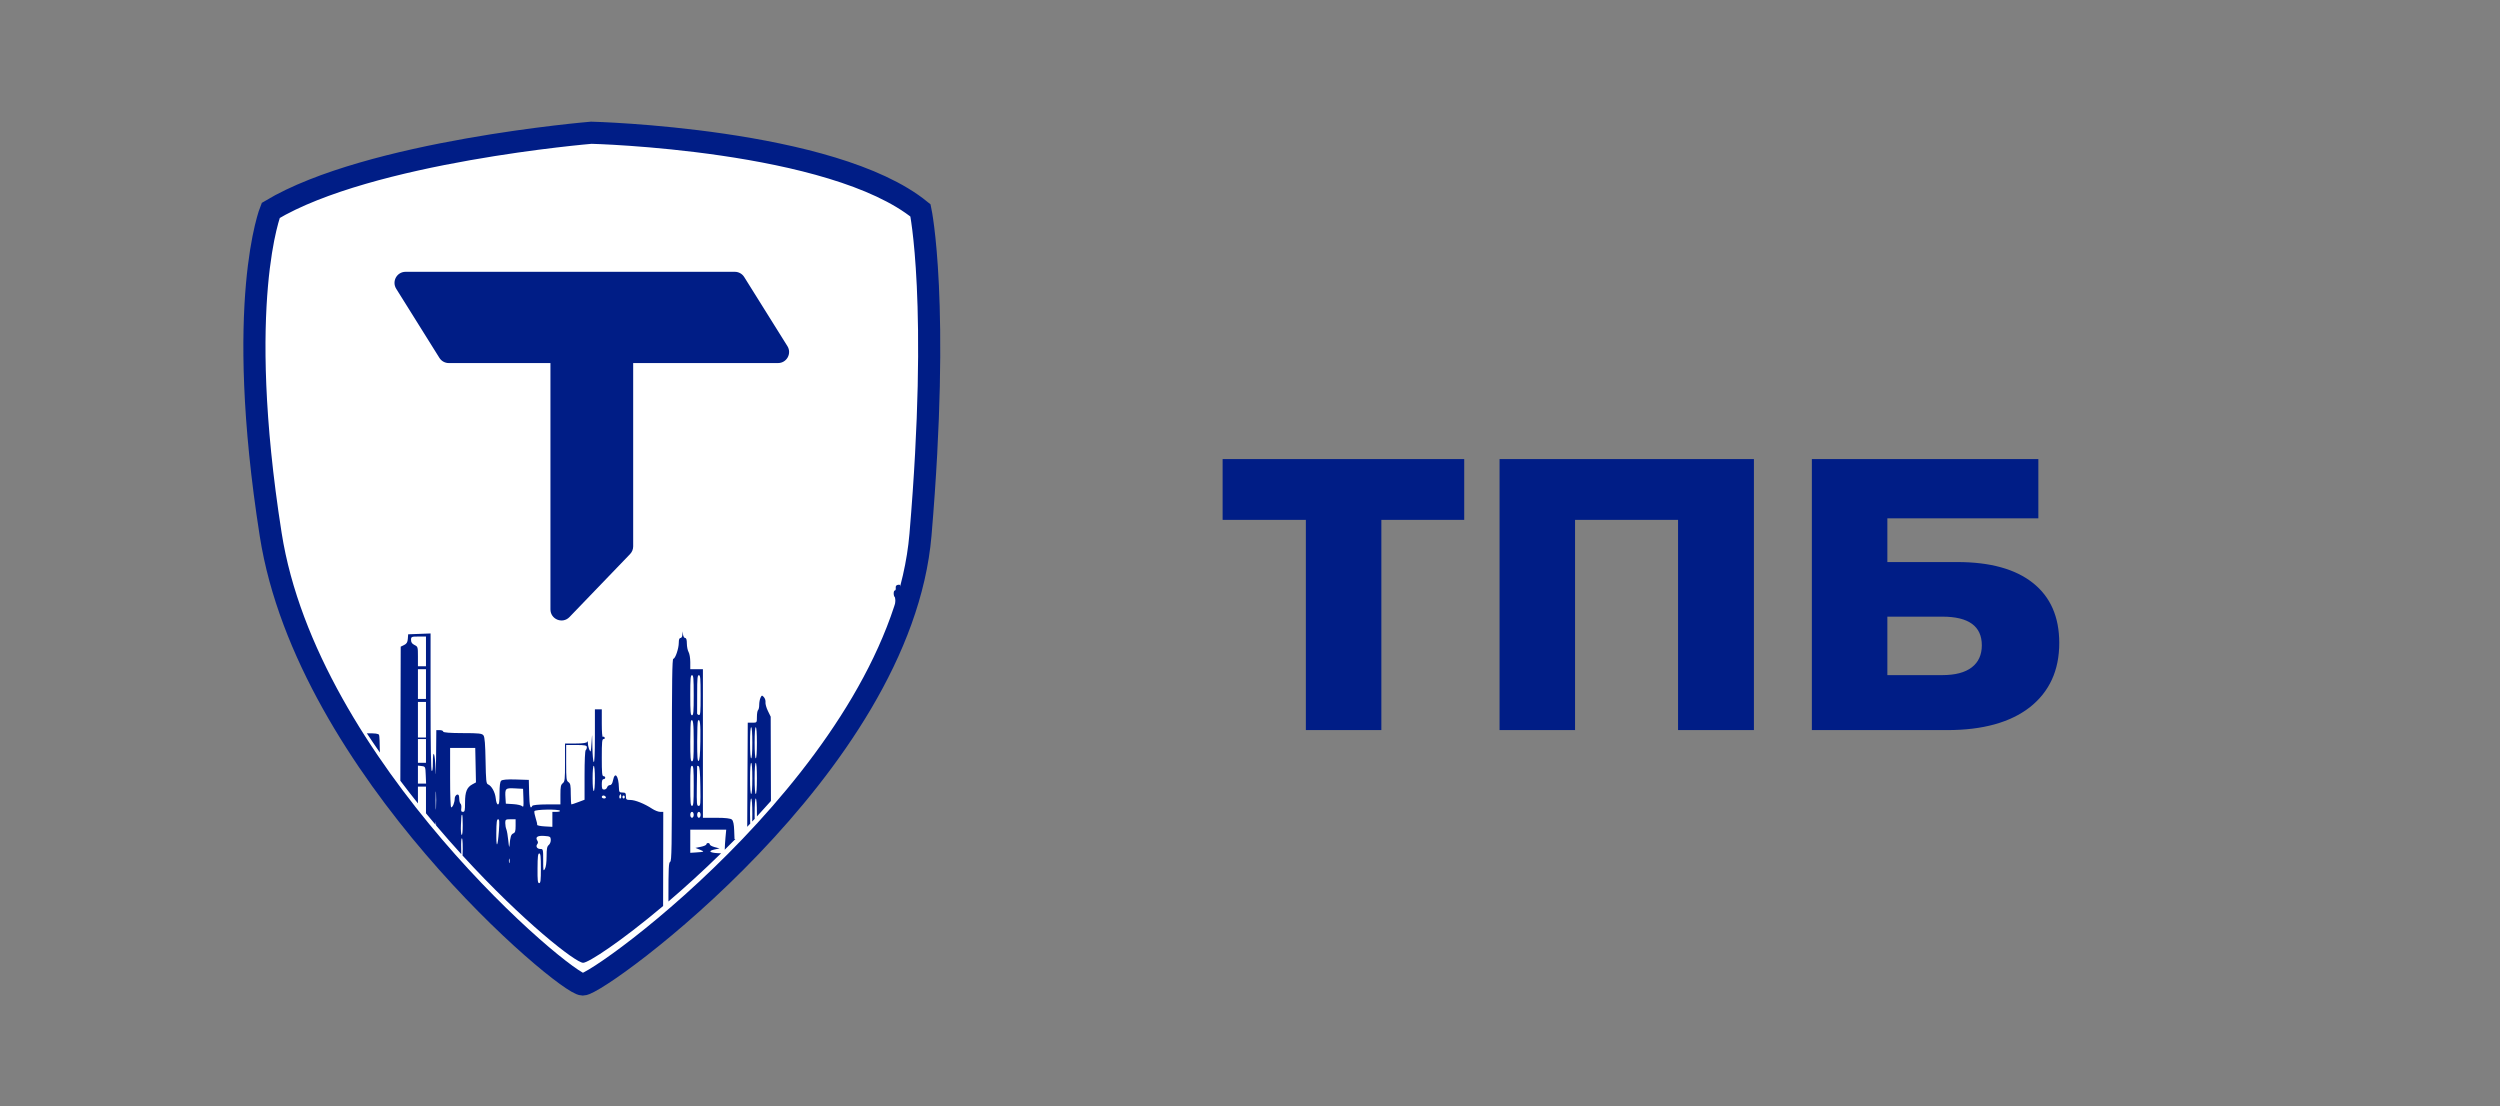
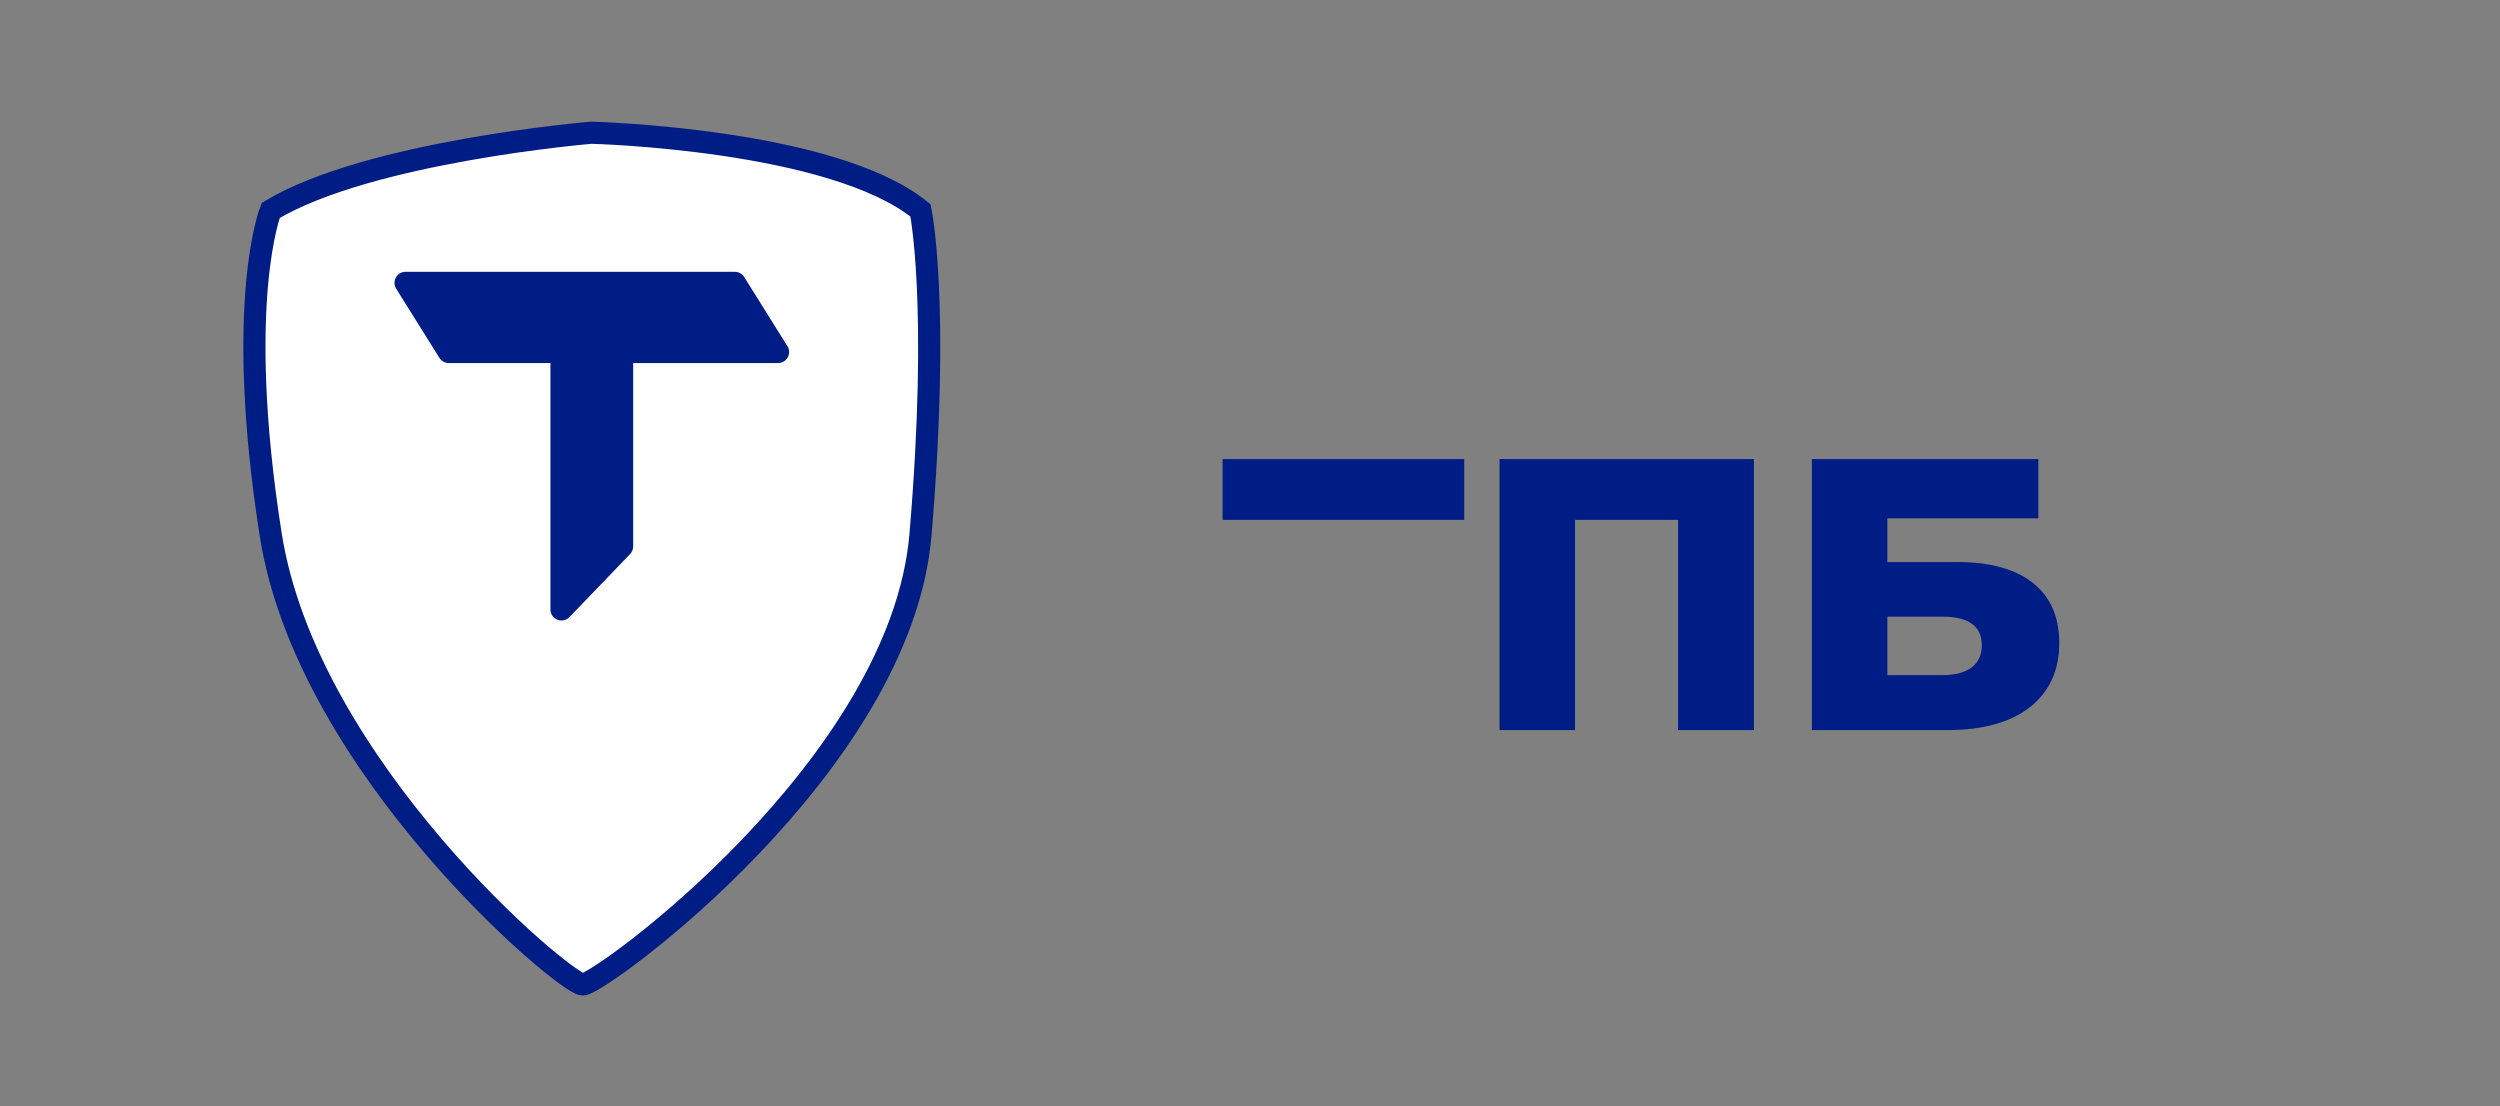
<svg xmlns="http://www.w3.org/2000/svg" width="226" height="100" viewBox="0 0 226 100" fill="none">
  <rect x="0" y="0" width="226" height="100" fill="#808080" stroke="none" />
-   <path d="M132.365 46.995H124.875V66H118.05V46.995H110.525V41.5H132.365V46.995ZM158.555 41.5V66H151.695V46.995H142.385V66H135.56V41.5H158.555ZM163.792 41.5H184.267V46.855H170.617V50.81H176.952C179.915 50.81 182.19 51.44 183.777 52.7C185.364 53.96 186.157 55.768 186.157 58.125C186.157 60.598 185.27 62.535 183.497 63.935C181.724 65.312 179.239 66 176.042 66H163.792V41.5ZM175.587 61.03C176.754 61.03 177.64 60.797 178.247 60.33C178.854 59.863 179.157 59.198 179.157 58.335C179.157 56.608 177.967 55.745 175.587 55.745H170.617V61.03H175.587Z" fill="#001D86" />
+   <path d="M132.365 46.995H124.875H118.05V46.995H110.525V41.5H132.365V46.995ZM158.555 41.5V66H151.695V46.995H142.385V66H135.56V41.5H158.555ZM163.792 41.5H184.267V46.855H170.617V50.81H176.952C179.915 50.81 182.19 51.44 183.777 52.7C185.364 53.96 186.157 55.768 186.157 58.125C186.157 60.598 185.27 62.535 183.497 63.935C181.724 65.312 179.239 66 176.042 66H163.792V41.5ZM175.587 61.03C176.754 61.03 177.64 60.797 178.247 60.33C178.854 59.863 179.157 59.198 179.157 58.335C179.157 56.608 177.967 55.745 175.587 55.745H170.617V61.03H175.587Z" fill="#001D86" />
  <path d="M83.213 48.328C81.443 69.264 54.229 89 52.683 89C51.137 89 27.785 69.43 24.472 48.328C21.16 27.226 24.472 19.023 24.472 19.023C33.413 13.658 53.456 12 53.456 12C53.456 12 75.248 12.536 83.213 19.023C83.213 19.023 84.984 27.391 83.213 48.328Z" fill="white" stroke="#001D86" stroke-width="2" />
-   <path fill-rule="evenodd" clip-rule="evenodd" d="M81.458 53.304C81.422 53.261 81.41 53.197 81.41 53.101C81.41 52.89 81.355 52.833 81.177 52.866C81.021 52.895 80.953 52.987 80.974 53.144C80.99 53.273 80.955 53.379 80.896 53.379C80.757 53.379 80.754 53.873 80.891 53.983C80.921 54.007 80.945 54.263 80.963 54.708C81.137 54.242 81.303 53.774 81.458 53.304ZM69.694 72.406L69.671 64.787L69.416 64.265C69.276 63.978 69.179 63.626 69.2 63.483C69.221 63.34 69.156 63.132 69.056 63.021C68.891 62.839 68.861 62.843 68.753 63.066C68.687 63.203 68.633 63.493 68.633 63.711C68.633 63.929 68.587 64.145 68.529 64.191C68.472 64.236 68.425 64.512 68.425 64.803C68.425 65.331 68.424 65.332 68.011 65.332H67.597L67.57 70.588L67.548 74.744C67.639 74.648 67.73 74.552 67.821 74.456C67.809 74.226 67.802 73.933 67.802 73.592C67.802 72.742 67.844 72.182 67.906 72.182C67.969 72.182 68.01 72.742 68.01 73.592C68.01 73.845 68.006 74.072 68 74.266C68.074 74.187 68.148 74.108 68.222 74.028C68.219 73.894 68.218 73.748 68.218 73.592C68.218 72.742 68.259 72.182 68.322 72.182C68.384 72.182 68.425 72.742 68.425 73.592C68.425 73.667 68.425 73.739 68.425 73.809C68.849 73.35 69.272 72.883 69.694 72.406ZM66.484 75.845L66.4 75.845L66.37 75.054C66.349 74.511 66.286 74.211 66.168 74.096C66.053 73.984 65.59 73.928 64.77 73.928H63.543V67.213V60.497H62.972H62.401V59.851C62.401 59.492 62.333 59.09 62.248 58.945C62.164 58.802 62.094 58.458 62.092 58.181C62.09 57.835 62.042 57.677 61.94 57.677C61.859 57.677 61.771 57.541 61.747 57.375L61.702 57.072L61.688 57.375C61.679 57.546 61.606 57.677 61.517 57.677C61.412 57.677 61.362 57.814 61.362 58.103C61.362 58.623 61.047 59.549 60.868 59.554C60.766 59.556 60.738 61.476 60.738 68.694C60.738 76.692 60.719 77.841 60.583 77.909C60.45 77.974 60.427 78.459 60.427 81.128V81.495C61.915 80.223 63.53 78.761 65.187 77.138C65.108 77.137 65.009 77.132 64.886 77.126C64.127 77.087 63.989 76.924 64.603 76.792L65.049 76.697L64.608 76.58C64.365 76.516 64.166 76.407 64.166 76.338C64.166 76.268 64.096 76.211 64.011 76.211C63.925 76.211 63.855 76.265 63.855 76.33C63.855 76.396 63.633 76.494 63.361 76.549L62.868 76.649L63.283 76.819C63.718 76.997 63.696 77.01 62.894 77.063L62.401 77.095V76.049V75.002H64.025H65.65L65.584 75.707C65.548 76.095 65.518 76.58 65.518 76.785C65.518 76.795 65.518 76.804 65.518 76.813C65.838 76.496 66.16 76.174 66.484 75.845ZM59.945 81.903L59.95 78.83L59.959 73.391H59.669C59.51 73.391 59.185 73.263 58.947 73.106C58.268 72.658 57.418 72.316 56.982 72.316C56.626 72.316 56.583 72.28 56.583 71.981C56.583 71.697 56.535 71.645 56.272 71.645C55.991 71.645 55.959 71.601 55.95 71.208C55.924 70.129 55.586 69.701 55.418 70.537C55.359 70.833 55.268 70.973 55.137 70.973C55.031 70.973 54.916 71.064 54.884 71.175C54.851 71.285 54.729 71.376 54.613 71.376C54.441 71.376 54.402 71.289 54.402 70.906C54.402 70.578 54.449 70.436 54.558 70.436C54.643 70.436 54.713 70.376 54.713 70.302C54.713 70.228 54.643 70.167 54.558 70.167C54.427 70.167 54.402 69.891 54.402 68.489C54.402 67.058 54.426 66.81 54.564 66.81C54.653 66.81 54.696 66.748 54.66 66.673C54.624 66.598 54.552 66.572 54.498 66.614C54.441 66.66 54.402 66.166 54.402 65.407V64.124H54.09H53.779V66.549C53.779 68.132 53.742 68.946 53.675 68.891C53.617 68.846 53.562 68.223 53.552 67.507C53.534 66.211 53.534 66.21 53.474 67.145C53.421 67.983 53.401 68.054 53.285 67.792C53.214 67.631 53.151 67.359 53.147 67.188C53.142 67.017 53.115 66.953 53.086 67.045C53.05 67.162 52.741 67.213 52.056 67.213H51.078V68.926C51.078 70.495 51.06 70.654 50.87 70.808C50.697 70.948 50.662 71.121 50.662 71.847V72.719H49.422C48.707 72.719 48.154 72.776 48.117 72.853C47.947 73.21 47.862 72.881 47.835 71.746L47.805 70.503L46.626 70.465C45.845 70.44 45.397 70.479 45.301 70.582C45.201 70.689 45.157 71.045 45.157 71.728C45.157 72.477 45.122 72.719 45.014 72.719C44.926 72.719 44.85 72.509 44.815 72.169C44.757 71.61 44.44 71.038 44.112 70.904C43.954 70.839 43.928 70.582 43.895 68.773C43.868 67.286 43.819 66.655 43.715 66.495C43.593 66.304 43.324 66.272 41.82 66.272C40.72 66.272 40.066 66.222 40.066 66.138C40.066 66.064 39.926 66.004 39.755 66.004H39.443L39.421 68.455C39.407 69.996 39.387 70.395 39.366 69.529C39.33 68.064 39.131 67.588 39.131 68.966C39.131 69.475 39.093 69.749 39.028 69.697C38.961 69.644 38.924 67.411 38.924 63.439V57.264L37.911 57.303L36.898 57.341L36.867 57.751C36.843 58.063 36.763 58.196 36.53 58.309L36.224 58.459L36.198 68.107L36.191 70.579C36.717 71.278 37.248 71.96 37.781 72.626V71.108H38.145H38.508V72.988V73.522C38.799 73.876 39.089 74.225 39.379 74.568C39.386 74.276 39.4 74.205 39.415 74.432C39.419 74.489 39.422 74.553 39.425 74.622C40.189 75.524 40.95 76.389 41.699 77.212C41.678 76.701 41.678 75.95 41.716 75.842C41.789 75.638 41.832 75.975 41.832 76.748C41.832 76.971 41.825 77.176 41.814 77.338C47.264 83.302 52.047 87.036 52.715 87.036C53.189 87.036 56.1 85.141 59.945 81.903ZM34.341 68.029C33.944 67.46 33.552 66.882 33.166 66.296C33.919 66.28 34.209 66.319 34.267 66.436C34.303 66.505 34.331 67.157 34.341 68.029ZM38.508 60.229V58.886V57.543H37.833C37.199 57.543 37.158 57.561 37.158 57.849C37.158 58.066 37.249 58.2 37.469 58.307C37.772 58.455 37.781 58.484 37.781 59.344V60.229H38.145H38.508ZM38.508 63.183V61.84V60.497H38.145H37.781V61.84V63.183H38.145H38.508ZM62.556 64.661C62.687 64.661 62.712 64.37 62.712 62.848C62.712 61.326 62.687 61.035 62.556 61.035C62.425 61.035 62.401 61.326 62.401 62.848C62.401 64.37 62.425 64.661 62.556 64.661ZM63.174 64.637C63.314 64.675 63.335 64.435 63.335 62.858C63.335 61.327 63.31 61.035 63.18 61.035C63.049 61.035 63.024 61.311 63.024 62.713C63.024 63.637 63.021 64.438 63.018 64.493C63.015 64.548 63.085 64.613 63.174 64.637ZM38.508 66.675V65.064V63.452H38.145H37.781V65.064V66.675H38.145H38.508ZM62.556 68.824C62.687 68.824 62.712 68.534 62.712 67.019C62.712 65.374 62.652 64.918 62.467 65.157C62.43 65.204 62.401 66.049 62.401 67.034C62.401 68.536 62.426 68.824 62.556 68.824ZM63.154 68.791C63.246 68.751 63.292 68.243 63.313 67.011C63.34 65.426 63.279 64.912 63.095 65.151C63.056 65.201 63.024 66.054 63.024 67.045C63.024 68.427 63.054 68.834 63.154 68.791ZM67.906 68.556C67.969 68.556 68.01 67.996 68.01 67.145C68.01 66.295 67.969 65.735 67.906 65.735C67.844 65.735 67.802 66.295 67.802 67.145C67.802 67.996 67.844 68.556 67.906 68.556ZM68.322 68.556C68.384 68.556 68.425 67.996 68.425 67.145C68.425 66.295 68.384 65.735 68.322 65.735C68.259 65.735 68.218 66.295 68.218 67.145C68.218 67.996 68.259 68.556 68.322 68.556ZM38.508 68.959V67.884V66.81H38.145H37.781V67.884V68.959H38.145H38.508ZM52.947 67.817C53.005 67.771 53.051 67.647 53.051 67.54C53.051 67.386 52.861 67.347 52.116 67.347H51.181V68.954C51.181 70.423 51.199 70.573 51.389 70.705C51.566 70.827 51.597 70.986 51.597 71.784C51.597 72.298 51.625 72.719 51.659 72.719C51.693 72.719 51.974 72.624 52.282 72.508L52.844 72.297V70.099C52.844 68.778 52.885 67.867 52.947 67.817ZM43.027 70.73L42.995 69.173L42.962 67.616H41.826H40.69V70.302C40.69 71.938 40.729 72.988 40.79 72.988C40.923 72.988 41.105 72.535 41.105 72.205C41.105 71.943 41.34 71.725 41.459 71.878C41.493 71.922 41.521 72.096 41.521 72.264C41.521 72.432 41.572 72.61 41.634 72.66C41.697 72.71 41.727 72.895 41.701 73.071C41.664 73.315 41.699 73.391 41.847 73.391C42.015 73.391 42.04 73.28 42.04 72.548C42.04 71.582 42.205 71.173 42.703 70.904L43.027 70.73ZM67.906 71.779C67.969 71.779 68.01 71.219 68.01 70.369C68.01 69.518 67.969 68.959 67.906 68.959C67.844 68.959 67.802 69.518 67.802 70.369C67.802 71.219 67.844 71.779 67.906 71.779ZM68.322 71.779C68.384 71.779 68.425 71.219 68.425 70.369C68.425 69.518 68.384 68.959 68.322 68.959C68.259 68.959 68.218 69.518 68.218 70.369C68.218 71.219 68.259 71.779 68.322 71.779ZM38.519 70.839L38.487 70.067C38.456 69.303 38.452 69.294 38.119 69.252L37.781 69.21V70.025V70.839H38.15H38.519ZM53.675 71.51C53.736 71.51 53.779 71.04 53.779 70.369C53.779 69.697 53.736 69.227 53.675 69.227C53.614 69.227 53.571 69.697 53.571 70.369C53.571 71.04 53.614 71.51 53.675 71.51ZM62.556 72.853C62.687 72.853 62.712 72.562 62.712 71.04C62.712 69.518 62.687 69.227 62.556 69.227C62.425 69.227 62.401 69.518 62.401 71.04C62.401 72.562 62.425 72.853 62.556 72.853ZM63.157 72.853C63.326 72.853 63.339 72.705 63.312 71.085C63.292 69.817 63.247 69.301 63.154 69.261C63.082 69.23 63.022 69.225 63.021 69.25C63.019 69.274 63.007 70.095 62.995 71.074C62.974 72.701 62.988 72.853 63.157 72.853ZM39.377 72.383C39.377 73.122 39.395 73.407 39.416 73.017C39.437 72.627 39.437 72.022 39.415 71.674C39.394 71.325 39.377 71.645 39.377 72.383ZM47.209 72.883C47.324 73.006 47.343 72.879 47.317 72.171L47.286 71.309L46.531 71.269C45.685 71.225 45.64 71.271 45.695 72.134L45.728 72.652L46.399 72.693C46.768 72.715 47.133 72.801 47.209 72.883ZM56.02 71.895C55.934 72.076 56.021 72.282 56.127 72.146C56.161 72.101 56.17 71.988 56.146 71.895C56.111 71.758 56.086 71.758 56.02 71.895ZM54.616 72.182C54.733 72.182 54.801 72.121 54.765 72.048C54.73 71.974 54.634 71.913 54.551 71.913C54.469 71.913 54.402 71.974 54.402 72.048C54.402 72.121 54.498 72.182 54.616 72.182ZM56.376 72.182C56.433 72.182 56.479 72.121 56.479 72.048C56.479 71.974 56.433 71.913 56.376 71.913C56.318 71.913 56.272 71.974 56.272 72.048C56.272 72.121 56.318 72.182 56.376 72.182ZM50.316 73.391C50.525 73.391 50.661 73.345 50.618 73.29C50.495 73.131 48.358 73.168 48.309 73.331C48.285 73.409 48.339 73.695 48.427 73.968C48.515 74.241 48.575 74.51 48.56 74.565C48.545 74.621 48.848 74.684 49.234 74.706L49.935 74.746V74.068V73.391H50.316ZM62.556 73.928C62.643 73.928 62.712 73.809 62.712 73.659C62.712 73.51 62.643 73.391 62.556 73.391C62.47 73.391 62.401 73.51 62.401 73.659C62.401 73.809 62.47 73.928 62.556 73.928ZM63.18 73.928C63.266 73.928 63.335 73.809 63.335 73.659C63.335 73.51 63.266 73.391 63.18 73.391C63.093 73.391 63.024 73.51 63.024 73.659C63.024 73.809 63.093 73.928 63.18 73.928ZM41.731 75.474C41.793 75.524 41.832 75.19 41.832 74.607C41.832 74.086 41.809 73.659 41.78 73.659C41.768 73.659 41.758 73.659 41.749 73.662C41.709 73.677 41.705 73.79 41.669 74.56C41.647 75.018 41.675 75.43 41.731 75.474ZM44.866 75.305C44.851 76.761 44.993 76.639 45.101 75.103C45.161 74.248 45.148 74.062 45.026 74.062C44.91 74.062 44.876 74.328 44.866 75.305ZM46.403 75.338C46.569 75.27 46.611 75.135 46.611 74.658V74.062H46.143C45.713 74.062 45.676 74.089 45.676 74.4C45.676 74.585 45.72 74.842 45.775 74.971C45.829 75.099 45.909 75.567 45.952 76.01C46.005 76.561 46.04 76.688 46.063 76.413C46.127 75.644 46.197 75.423 46.403 75.338ZM49.609 76.388C49.717 76.301 49.798 76.092 49.791 75.919C49.78 75.636 49.724 75.603 49.191 75.567C48.587 75.526 48.37 75.675 48.573 75.992C48.651 76.114 48.65 76.207 48.57 76.31C48.408 76.52 48.554 76.748 48.85 76.748C49.097 76.748 49.104 76.776 49.104 77.781C49.104 78.718 49.118 78.79 49.256 78.554C49.353 78.388 49.41 77.974 49.412 77.419C49.415 76.713 49.453 76.514 49.609 76.388ZM48.74 79.837C48.868 79.837 48.896 79.598 48.896 78.494C48.896 77.425 48.866 77.151 48.749 77.151C48.632 77.151 48.6 77.43 48.593 78.494C48.586 79.603 48.612 79.837 48.74 79.837ZM46.004 77.823C46.004 78.007 46.028 78.083 46.056 77.991C46.085 77.898 46.085 77.747 46.056 77.655C46.028 77.563 46.004 77.638 46.004 77.823Z" fill="#001D86" />
  <path d="M57.239 32.752C57.239 32.493 57.139 32.245 56.96 32.059L51.48 26.363C50.856 25.714 49.76 26.155 49.76 27.056V55.09C49.76 55.99 50.856 56.432 51.48 55.783L56.96 50.087C57.139 49.901 57.239 49.652 57.239 49.394V32.752Z" fill="#001D86" />
  <path d="M70.334 32.821C71.119 32.821 71.598 31.957 71.182 31.291L67.276 25.042C67.094 24.749 66.773 24.572 66.428 24.572H36.664C35.879 24.572 35.4 25.436 35.816 26.102L39.722 32.351C39.905 32.644 40.225 32.821 40.57 32.821H70.334Z" fill="#001D86" />
</svg>